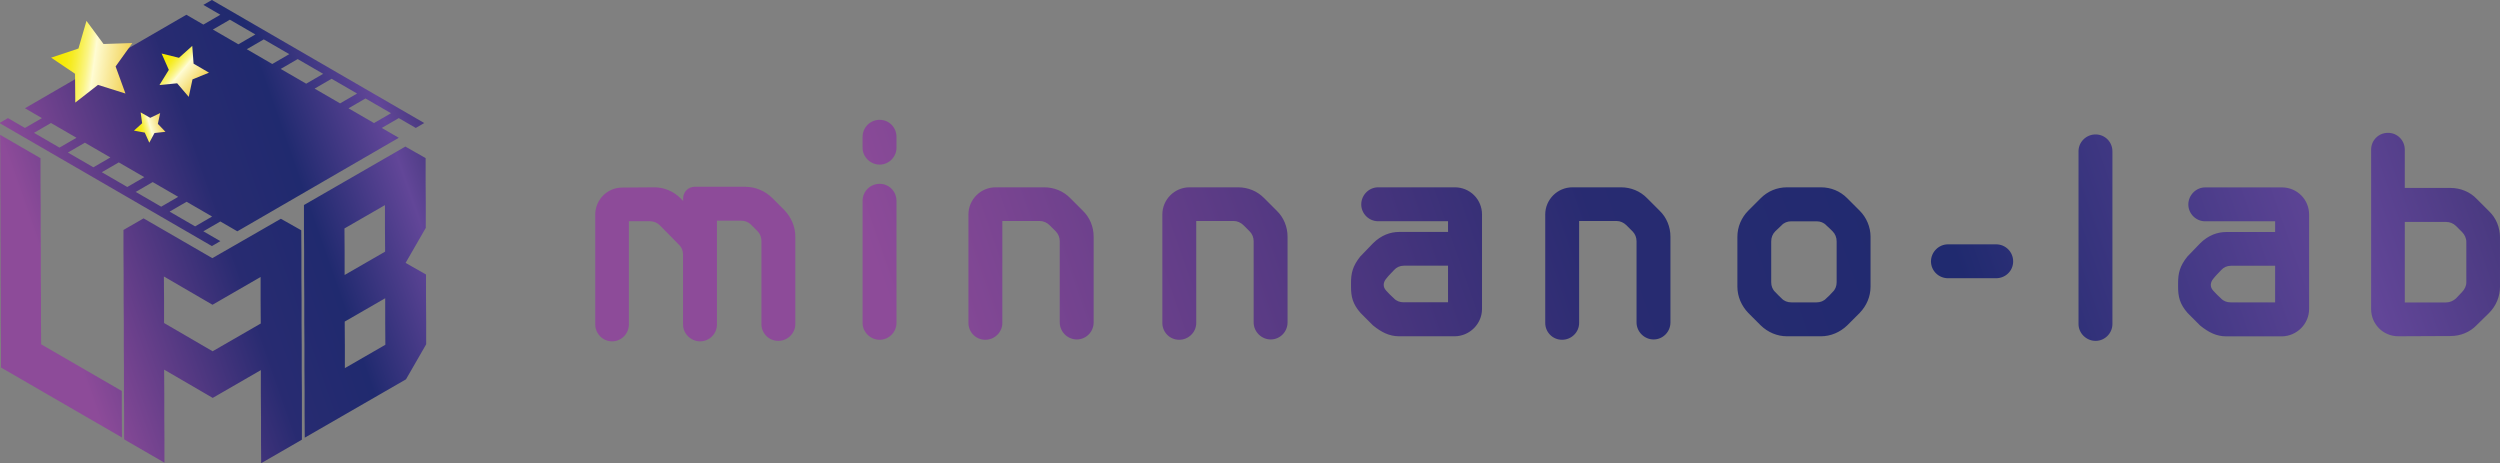
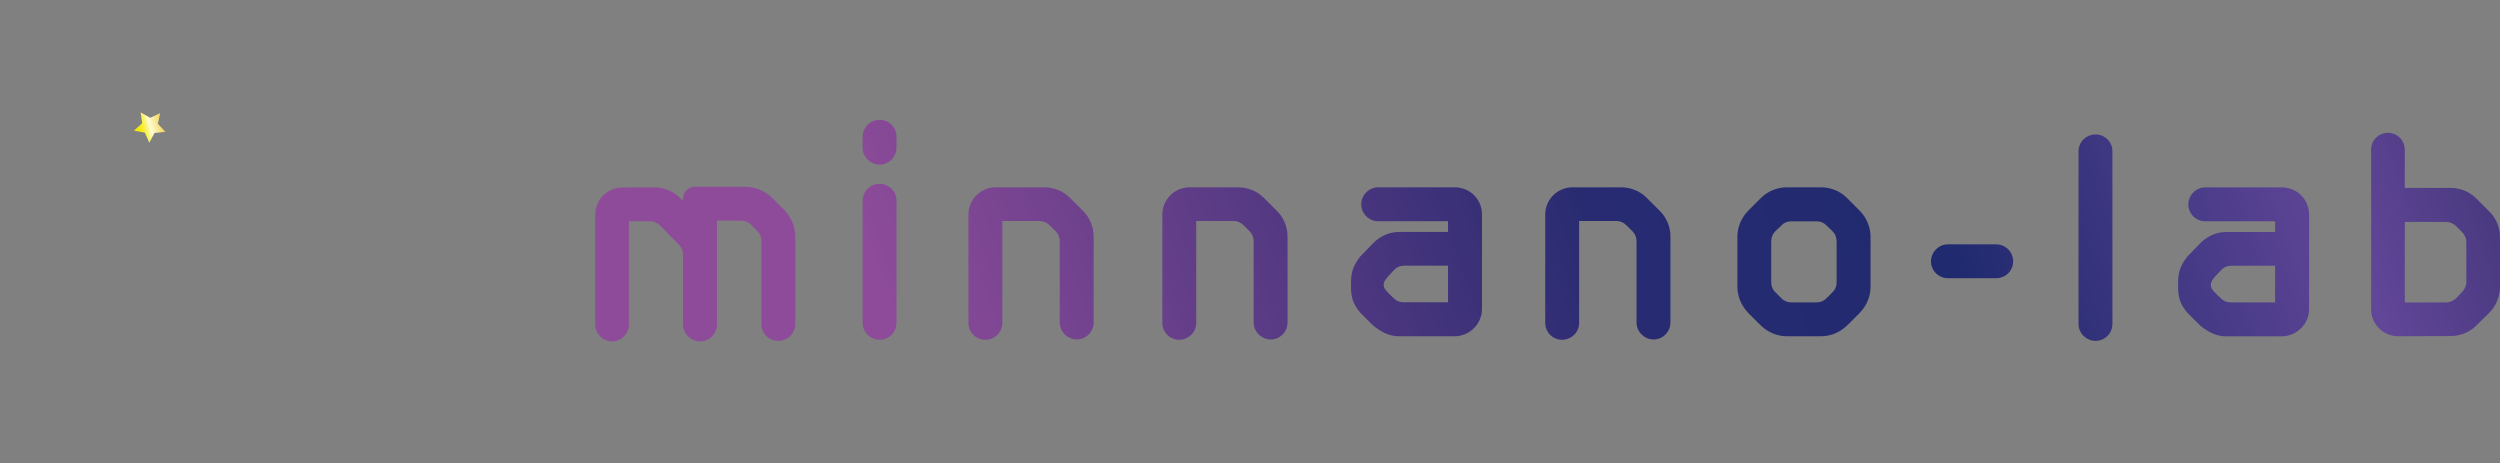
<svg xmlns="http://www.w3.org/2000/svg" xmlns:xlink="http://www.w3.org/1999/xlink" id="_レイヤー_2" viewBox="0 0 314.84 58.34">
  <rect x="0" y="0" width="314.84" height="58.34" fill="#808080" stroke="none" />
  <defs>
    <style>.cls-1{fill:url(#_名称未設定グラデーション_55-2);}.cls-1,.cls-2,.cls-3,.cls-4,.cls-5{stroke-width:0px;}.cls-2{fill:url(#_名称未設定グラデーション_87-3);}.cls-3{fill:url(#_名称未設定グラデーション_87-2);}.cls-4{fill:url(#_名称未設定グラデーション_87);}.cls-5{fill:url(#_名称未設定グラデーション_55);}</style>
    <linearGradient id="_名称未設定グラデーション_55" x1="119.26" y1="58.97" x2="325.15" y2="-13.05" gradientUnits="userSpaceOnUse">
      <stop offset="0" stop-color="#8d4b99" />
      <stop offset=".4" stop-color="#282b71" />
      <stop offset=".59" stop-color="#202a6f" />
      <stop offset=".81" stop-color="#624698" />
      <stop offset=".99" stop-color="#2b2a63" />
    </linearGradient>
    <linearGradient id="_名称未設定グラデーション_55-2" x1="6.94" y1="37.19" x2="61.05" y2="18.26" xlink:href="#_名称未設定グラデーション_55" />
    <linearGradient id="_名称未設定グラデーション_87" x1="79.84" y1="-157.83" x2="89.76" y2="-154.76" gradientTransform="translate(-45.65 176.25) rotate(-9.59)" gradientUnits="userSpaceOnUse">
      <stop offset="0" stop-color="#f5e900" />
      <stop offset=".07" stop-color="#f5e903" />
      <stop offset=".14" stop-color="#f5ea0e" />
      <stop offset=".21" stop-color="#f6eb21" />
      <stop offset=".27" stop-color="#f7ee3b" />
      <stop offset=".33" stop-color="#f9f15c" />
      <stop offset=".4" stop-color="#fbf586" />
      <stop offset=".46" stop-color="#fdf9b6" />
      <stop offset=".49" stop-color="#fffcd3" />
      <stop offset=".57" stop-color="#fcf4bb" />
      <stop offset=".86" stop-color="#f4d867" />
      <stop offset=".99" stop-color="#f1ce46" />
    </linearGradient>
    <linearGradient id="_名称未設定グラデーション_87-2" x1="372.1" y1="-473.58" x2="375.9" y2="-472.41" gradientTransform="translate(-35.44 616.41) rotate(-33.16)" xlink:href="#_名称未設定グラデーション_87" />
    <linearGradient id="_名称未設定グラデーション_87-3" x1="-78.98" y1="457.93" x2="-72.83" y2="459.83" gradientTransform="translate(269.62 -385.4) rotate(22.63)" xlink:href="#_名称未設定グラデーション_87" />
  </defs>
  <g id="_レイヤー_1-2">
    <path class="cls-5" d="m93.91,23.53c1.23,0,2.42.51,3.31,1.37l1.57,1.57c.85.89,1.37,2.08,1.37,3.31v11.03c0,1.16-.96,2.12-2.15,2.12s-2.12-.96-2.12-2.12v-10.49c0-.44-.17-.89-.51-1.23-.27-.27-.51-.51-.79-.79-.34-.34-.79-.51-1.23-.51h-3.07v13.08c0,1.16-.96,2.12-2.12,2.12s-2.15-.96-2.15-2.12v-8.81c0-.48-.17-.92-.51-1.23-.65-.68-1.71-1.74-2.42-2.46-.34-.34-.79-.51-1.26-.51h-2.63v12.98c0,1.2-.96,2.15-2.12,2.15s-2.12-.96-2.12-2.15v-13.8c0-1.88,1.5-3.42,3.42-3.42l4.03-.03c1.23,0,2.42.51,3.28,1.37l.34.34v-.31c0-.82.65-1.47,1.47-1.47h6.42Zm18.99-4.92c0,1.16-.96,2.12-2.12,2.12s-2.15-.96-2.15-2.12v-1.37c0-1.2.96-2.15,2.15-2.15s2.12.96,2.12,2.15v1.37Zm-4.27,6.69c0-1.2.96-2.15,2.15-2.15s2.12.96,2.12,2.15v15.37c0,1.16-.96,2.12-2.12,2.12s-2.15-.96-2.15-2.12v-15.37Zm22.88-1.71c1.23,0,2.42.48,3.28,1.37l1.57,1.57c.89.85,1.37,2.05,1.37,3.28v10.79c0,1.2-.96,2.15-2.12,2.15s-2.15-.96-2.15-2.15v-10.21c0-.48-.17-.92-.51-1.26-.24-.24-.51-.51-.75-.75-.34-.34-.79-.55-1.26-.55h-4.71v12.84c0,1.16-.96,2.12-2.15,2.12s-2.12-.96-2.12-2.12v-13.66c0-1.88,1.54-3.42,3.42-3.42h6.15Zm24.42,0c1.23,0,2.42.48,3.28,1.37l1.57,1.57c.89.85,1.37,2.05,1.37,3.28v10.79c0,1.2-.96,2.15-2.12,2.15s-2.15-.96-2.15-2.15v-10.21c0-.48-.17-.92-.51-1.26-.24-.24-.51-.51-.75-.75-.34-.34-.79-.55-1.26-.55h-4.71v12.84c0,1.16-.96,2.12-2.15,2.12s-2.12-.96-2.12-2.12v-13.66c0-1.88,1.54-3.42,3.42-3.42h6.15Zm26.43,5.6v-1.33h-8.81c-1.16,0-2.12-.96-2.12-2.12s.96-2.15,2.12-2.15h9.67c1.88,0,3.42,1.5,3.42,3.42v11.89c0,1.88-1.54,3.42-3.42,3.45h-7c-1.26,0-2.25-.51-3.31-1.37l-1.57-1.57c-.99-1.13-1.2-2.05-1.2-3.31v-.44c0-1.23.2-2.15,1.16-3.35l1.61-1.67c1.02-1.02,2.19-1.43,3.28-1.43h6.18Zm-6.83,8.37c.31.34.75.51,1.23.51h5.6v-4.61h-5.57c-.48,0-.92.2-1.23.55-.34.38-.65.65-.99,1.09-.17.2-.31.48-.31.75s.07.48.31.75c.31.34.61.65.96.96Zm28.62-13.97c1.23,0,2.42.48,3.28,1.37l1.57,1.57c.89.85,1.37,2.05,1.37,3.28v10.79c0,1.2-.96,2.15-2.12,2.15s-2.15-.96-2.15-2.15v-10.21c0-.48-.17-.92-.51-1.26-.24-.24-.51-.51-.75-.75-.34-.34-.79-.55-1.26-.55h-4.71v12.84c0,1.16-.96,2.12-2.15,2.12s-2.12-.96-2.12-2.12v-13.66c0-1.88,1.54-3.42,3.42-3.42h6.15Zm28.48,17.39c-.89.85-2.05,1.37-3.31,1.37h-4.27c-1.26,0-2.42-.51-3.31-1.37l-1.57-1.57c-.85-.89-1.37-2.05-1.37-3.31v-6.29c0-1.23.51-2.42,1.37-3.28l1.57-1.57c.89-.89,2.05-1.37,3.31-1.37h4.27c1.26,0,2.43.48,3.31,1.37l1.57,1.57c.85.85,1.37,2.05,1.37,3.28v6.29c0,1.26-.51,2.42-1.37,3.31l-1.57,1.57Zm-3.86-2.9c.48,0,.92-.17,1.23-.51.27-.24.55-.51.79-.79.34-.31.51-.75.51-1.23v-5.16c0-.48-.17-.92-.51-1.26-.24-.24-.51-.51-.79-.75-.31-.34-.75-.51-1.23-.51h-3.18c-.48,0-.92.17-1.23.51-.27.24-.51.51-.79.75-.34.34-.51.79-.51,1.26v5.16c0,.48.17.92.51,1.23.27.27.51.55.79.79.31.34.75.51,1.23.51h3.18Zm16.56-7.31h6.05c1.2,0,2.15.96,2.15,2.15s-.96,2.12-2.15,2.12h-6.05c-1.2,0-2.15-.96-2.15-2.12s.96-2.15,2.15-2.15Zm20.7,10.04c0,1.16-.96,2.12-2.12,2.12s-2.15-.96-2.15-2.12v-21.76c0-1.16.96-2.12,2.15-2.12s2.12.96,2.12,2.12v21.76Zm20.49-11.61v-1.33h-8.81c-1.16,0-2.12-.96-2.12-2.12s.96-2.15,2.12-2.15h9.67c1.88,0,3.42,1.5,3.42,3.42v11.89c0,1.88-1.54,3.42-3.42,3.45h-7c-1.26,0-2.25-.51-3.31-1.37l-1.57-1.57c-.99-1.13-1.2-2.05-1.2-3.31v-.44c0-1.23.2-2.15,1.16-3.35l1.61-1.67c1.02-1.02,2.19-1.43,3.28-1.43h6.18Zm-6.83,8.37c.31.34.75.51,1.23.51h5.6v-4.61h-5.57c-.48,0-.92.2-1.23.55-.34.38-.65.65-.99,1.09-.17.2-.31.48-.31.75s.07.48.31.75c.31.34.61.65.96.96Zm28.93-13.9c1.23,0,2.43.48,3.28,1.37l1.57,1.57c.89.85,1.37,2.05,1.37,3.31v6.18c0,1.23-.48,2.42-1.37,3.31l-1.57,1.54c-.85.89-2.05,1.37-3.28,1.37l-6.59.03c-1.91,0-3.42-1.54-3.42-3.42v-20.08c0-1.16.92-2.12,2.12-2.12s2.12.96,2.12,2.12v4.82h5.77Zm1.98,6.8c0-.48-.21-.92-.55-1.26-.24-.24-.51-.51-.75-.75-.34-.34-.79-.51-1.26-.51h-5.19v10.14h5.19c.48,0,.92-.2,1.26-.51.24-.27.51-.55.75-.79.34-.34.55-.79.55-1.23v-5.09Z" />
    <g id="_5">
-       <path class="cls-1" d="m28.95,2.48l-1.07.62-1.07.62,1.07.62,1.07.62,1.07.62,1.07-.62,1.07-.62-1.07-.62-1.07-.62-1.07-.62m4.27,2.48l-1.07.62-1.07.62,1.07.62,1.07.62,1.07.62,1.07-.62,1.07-.62-1.07-.62-1.07-.62-1.07-.62m4.27,2.48l-1.07.62-1.07.62,1.07.62,1.07.62,1.07.62,1.07-.62,1.07-.62-1.07-.62-1.07-.62-1.07-.62m4.27,2.48l-1.07.62-1.07.62,1.07.62,1.07.62,1.07.62,1.07-.62,1.07-.62-1.07-.62-1.07-.62-1.07-.62m4.27,2.48l-1.07.62-1.07.62,1.07.62,1.07.62,1.07.62,1.07-.62,1.07-.62-1.07-.62-1.07-.62-1.07-.62M6.42,15.49l-1.07.62-1.07.62,1.07.62,1.07.62,1.07.62,1.07-.62,1.07-.62-1.07-.62-1.07-.62-1.07-.62m4.27,2.48l-1.07.62-1.07.62,1.07.62,1.07.62,1.07.62,1.07-.62,1.07-.62-1.07-.62-1.07-.62-1.07-.62m4.27,2.48l-1.07.62-1.07.62,1.07.62,1.07.62,1.07.62,1.07-.62,1.07-.62-1.07-.62-1.07-.62-1.07-.62m4.27,2.48l-1.07.62-1.07.62,1.07.62,1.07.62,1.07.62,1.07-.62,1.07-.62-1.07-.62-1.07-.62-1.07-.62m4.27,2.48l-1.07.62-1.07.62,1.07.62,1.07.62,1.07.62,1.07-.62,1.07-.62-1.07-.62-1.07-.62-1.07-.62m3.18,5.58l-1.07-.62-1.07-.62-1.07-.62-1.07-.62-1.07-.62-1.07-.62-1.07-.62-1.07-.62-1.07-.62-1.07-.62-1.07-.62-1.07-.62-1.07-.62-1.07-.62-1.07-.62-1.07-.62-1.07-.62-1.07-.62-1.07-.62-1.07-.62-1.07-.62-1.07-.62-1.07-.62-1.07-.62-1.07-.62,1.07-.62,1.07.62,1.07.62,1.07-.62,1.07-.62-1.07-.62-1.07-.62,1.07-.62,1.07-.62,1.07-.62,1.07-.62,1.07-.62,1.07-.62,1.07-.62,1.07-.62,1.07-.62,1.07-.62,1.07-.62,1.07-.62,1.07-.62,1.07-.62,1.07-.62,1.07-.62,1.07-.62,1.07-.62,1.07-.62,1.07.62,1.07.62,1.07-.62,1.07-.62-1.07-.62-1.07-.62,1.07-.62,1.07.62,1.07.62,1.07.62,1.07.62,1.07.62,1.07.62,1.07.62,1.07.62,1.07.62,1.07.62,1.07.62,1.07.62,1.07.62,1.07.62,1.07.62,1.07.62,1.07.62,1.07.62,1.07.62,1.07.62,1.07.62,1.07.62,1.07.62,1.07.62,1.07.62-1.07.62-1.07-.62-1.07-.62-1.07.62-1.07.62,1.07.62,1.07.62-1.07.62-1.07.62-1.07.62-1.07.62-1.07.62-1.07.62-1.07.62-1.07.62-1.07.62-1.07.62-1.07.62-1.07.62-1.07.62-1.07.62-1.07.62-1.07.62-1.07.62-1.07.62-1.07.62-1.07-.62-1.07-.62-1.07.62-1.07.62,1.07.62,1.07.62-1.07.62M5.1,19.92v2.93s.02,2.93.02,2.93v2.93s.02,2.93.02,2.93v2.93s.02,2.93.02,2.93v2.93s.02,2.93.02,2.93l2.54,1.47,2.54,1.47,2.54,1.47,2.54,1.47v2.93s.02,2.93.02,2.93l-2.54-1.47-2.54-1.47-2.54-1.47-2.54-1.47-2.54-1.47-2.54-1.47v-2.93s-.02-2.93-.02-2.93v-2.93s-.02-2.93-.02-2.93v-2.93s-.02-2.93-.02-2.93v-2.93s-.02-2.93-.02-2.93v-2.93s-.02-2.93-.02-2.93l2.54,1.47,2.54,1.47m32.92,32.52v-2.93s-.02-2.93-.02-2.93v-2.93s-.02-2.93-.02-2.93v-2.93s-.02-2.93-.02-2.93v-2.93s-.02-2.93-.02-2.93l-2.57-1.45-2.57,1.48-6.06,3.48h0s-6.12-3.54-6.12-3.54l-2.54-1.47-2.53,1.46v2.93s.02,2.93.02,2.93v2.93s.02,2.93.02,2.93v2.93s.02,2.93.02,2.93v2.93s.02,2.93.02,2.93v2.93s2.54,1.47,2.54,1.47l2.54,1.47v-2.93s-.02-2.93-.02-2.93v-2.93s-.02-2.93-.02-2.93l6.12,3.56v-.39s0,.39,0,.39l6.06-3.5v2.93s.02,2.93.02,2.93v2.93s.02,2.93.02,2.93l2.57-1.48,2.56-1.48v-2.93Zm-11.24-8.2l-6.12-3.56v-2.93s-.02-2.93-.02-2.93l6.12,3.56h0s0,0,0,0h0s0,0,0,0l6.06-3.5v2.93s.02,2.93.02,2.93l-6.07,3.5Zm16.65,2.12v-2.93s-.02-2.93-.02-2.93l2.55-1.47,2.55-1.47v2.93s.02,2.93.02,2.93l-2.55,1.47-2.55,1.47m-.03-11.73v-2.93s-.02-2.93-.02-2.93l2.55-1.47,2.55-1.47v2.93s.02,2.93.02,2.93l-2.55,1.47-2.55,1.47m7.63-16.16l-2.55,1.47-2.55,1.47-2.55,1.47-2.55,1.47-2.55,1.47v2.93s.02,2.93.02,2.93v2.93s.02,2.93.02,2.93v2.93s.02,2.93.02,2.93v2.93s.02,2.93.02,2.93v2.93s.02,2.93.02,2.93l2.55-1.47,2.55-1.47,2.55-1.47,2.55-1.47,2.55-1.47,2.54-4.41v-2.93s-.02-2.93-.02-2.93v-2.93s-2.57-1.46-2.57-1.46l2.54-4.41v-2.93s-.02-2.93-.02-2.93v-2.93s-2.57-1.46-2.57-1.46" />
-       <polygon class="cls-4" points="15.8 11.78 12.34 10.69 9.48 12.92 9.45 9.29 6.44 7.26 9.88 6.11 10.89 2.63 13.04 5.54 16.67 5.42 14.56 8.37 15.8 11.78" />
      <polygon class="cls-3" points="20.84 16.6 19.46 16.75 18.8 17.97 18.23 16.7 16.87 16.45 17.9 15.52 17.71 14.15 18.92 14.84 20.17 14.24 19.88 15.6 20.84 16.6" />
-       <polygon class="cls-2" points="23.77 12.2 22.31 10.49 20.08 10.71 21.26 8.8 20.35 6.74 22.54 7.28 24.21 5.78 24.38 8.02 26.32 9.15 24.24 10 23.77 12.2" />
    </g>
  </g>
</svg>